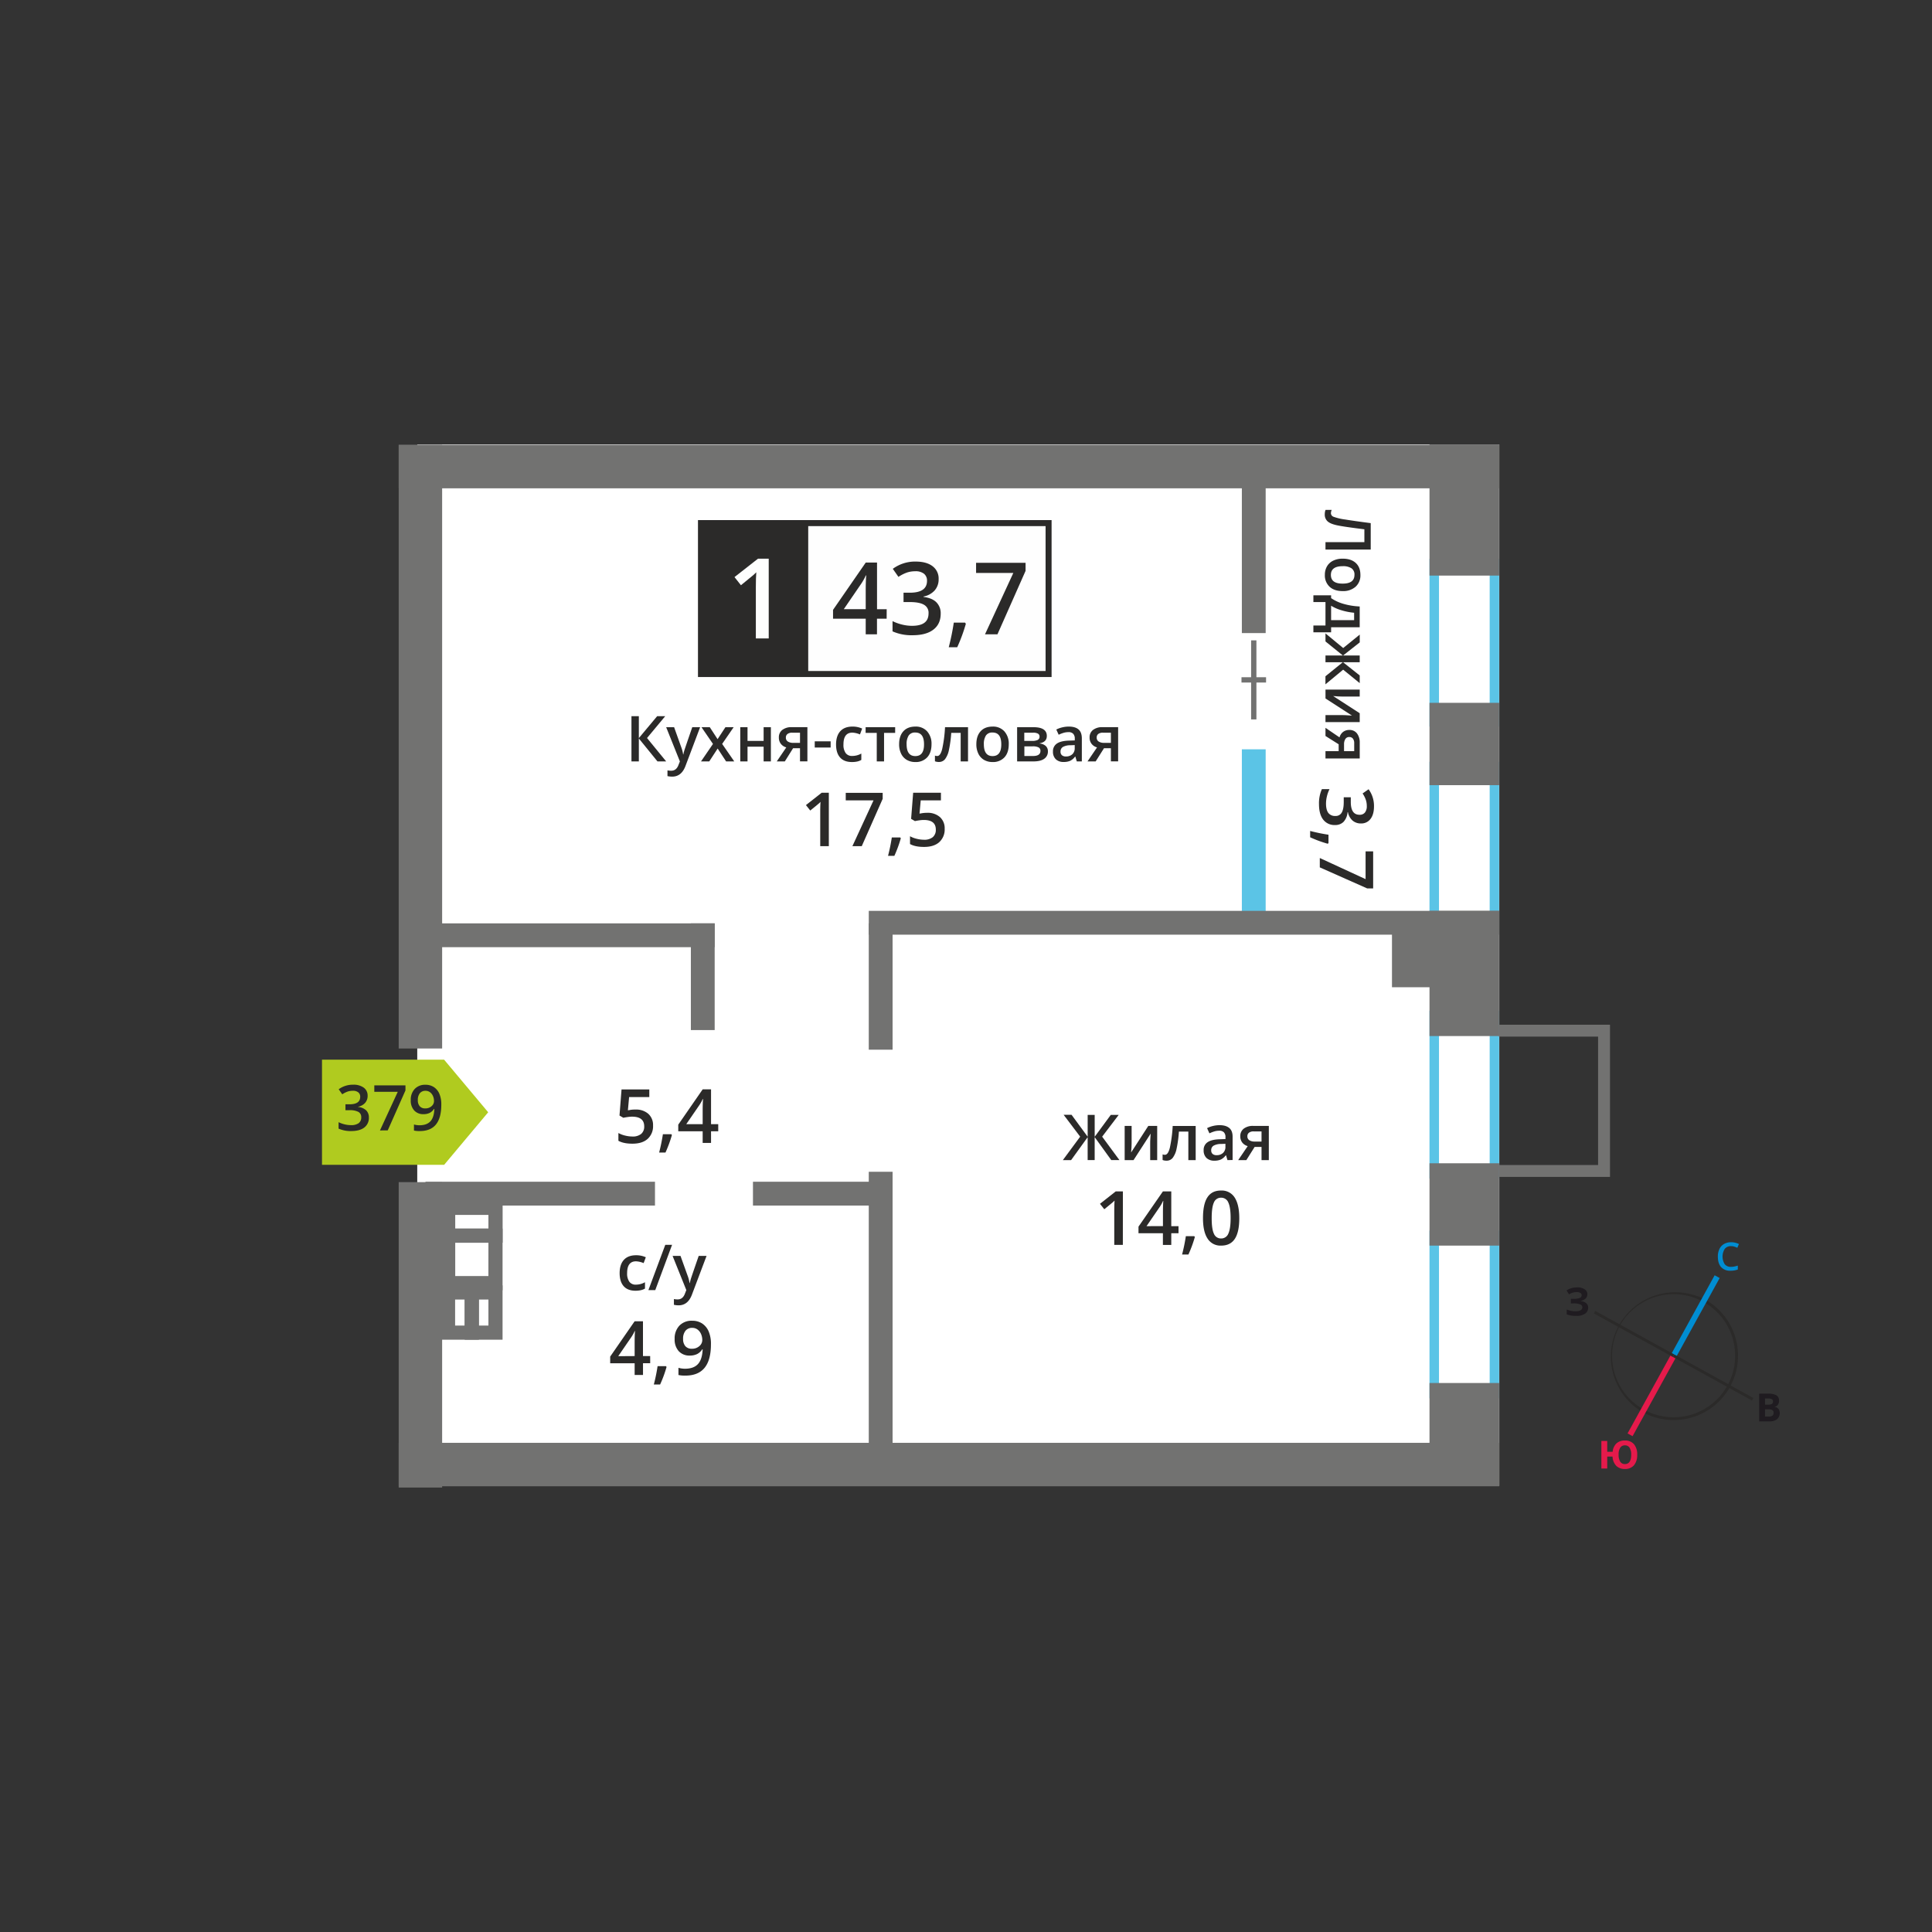
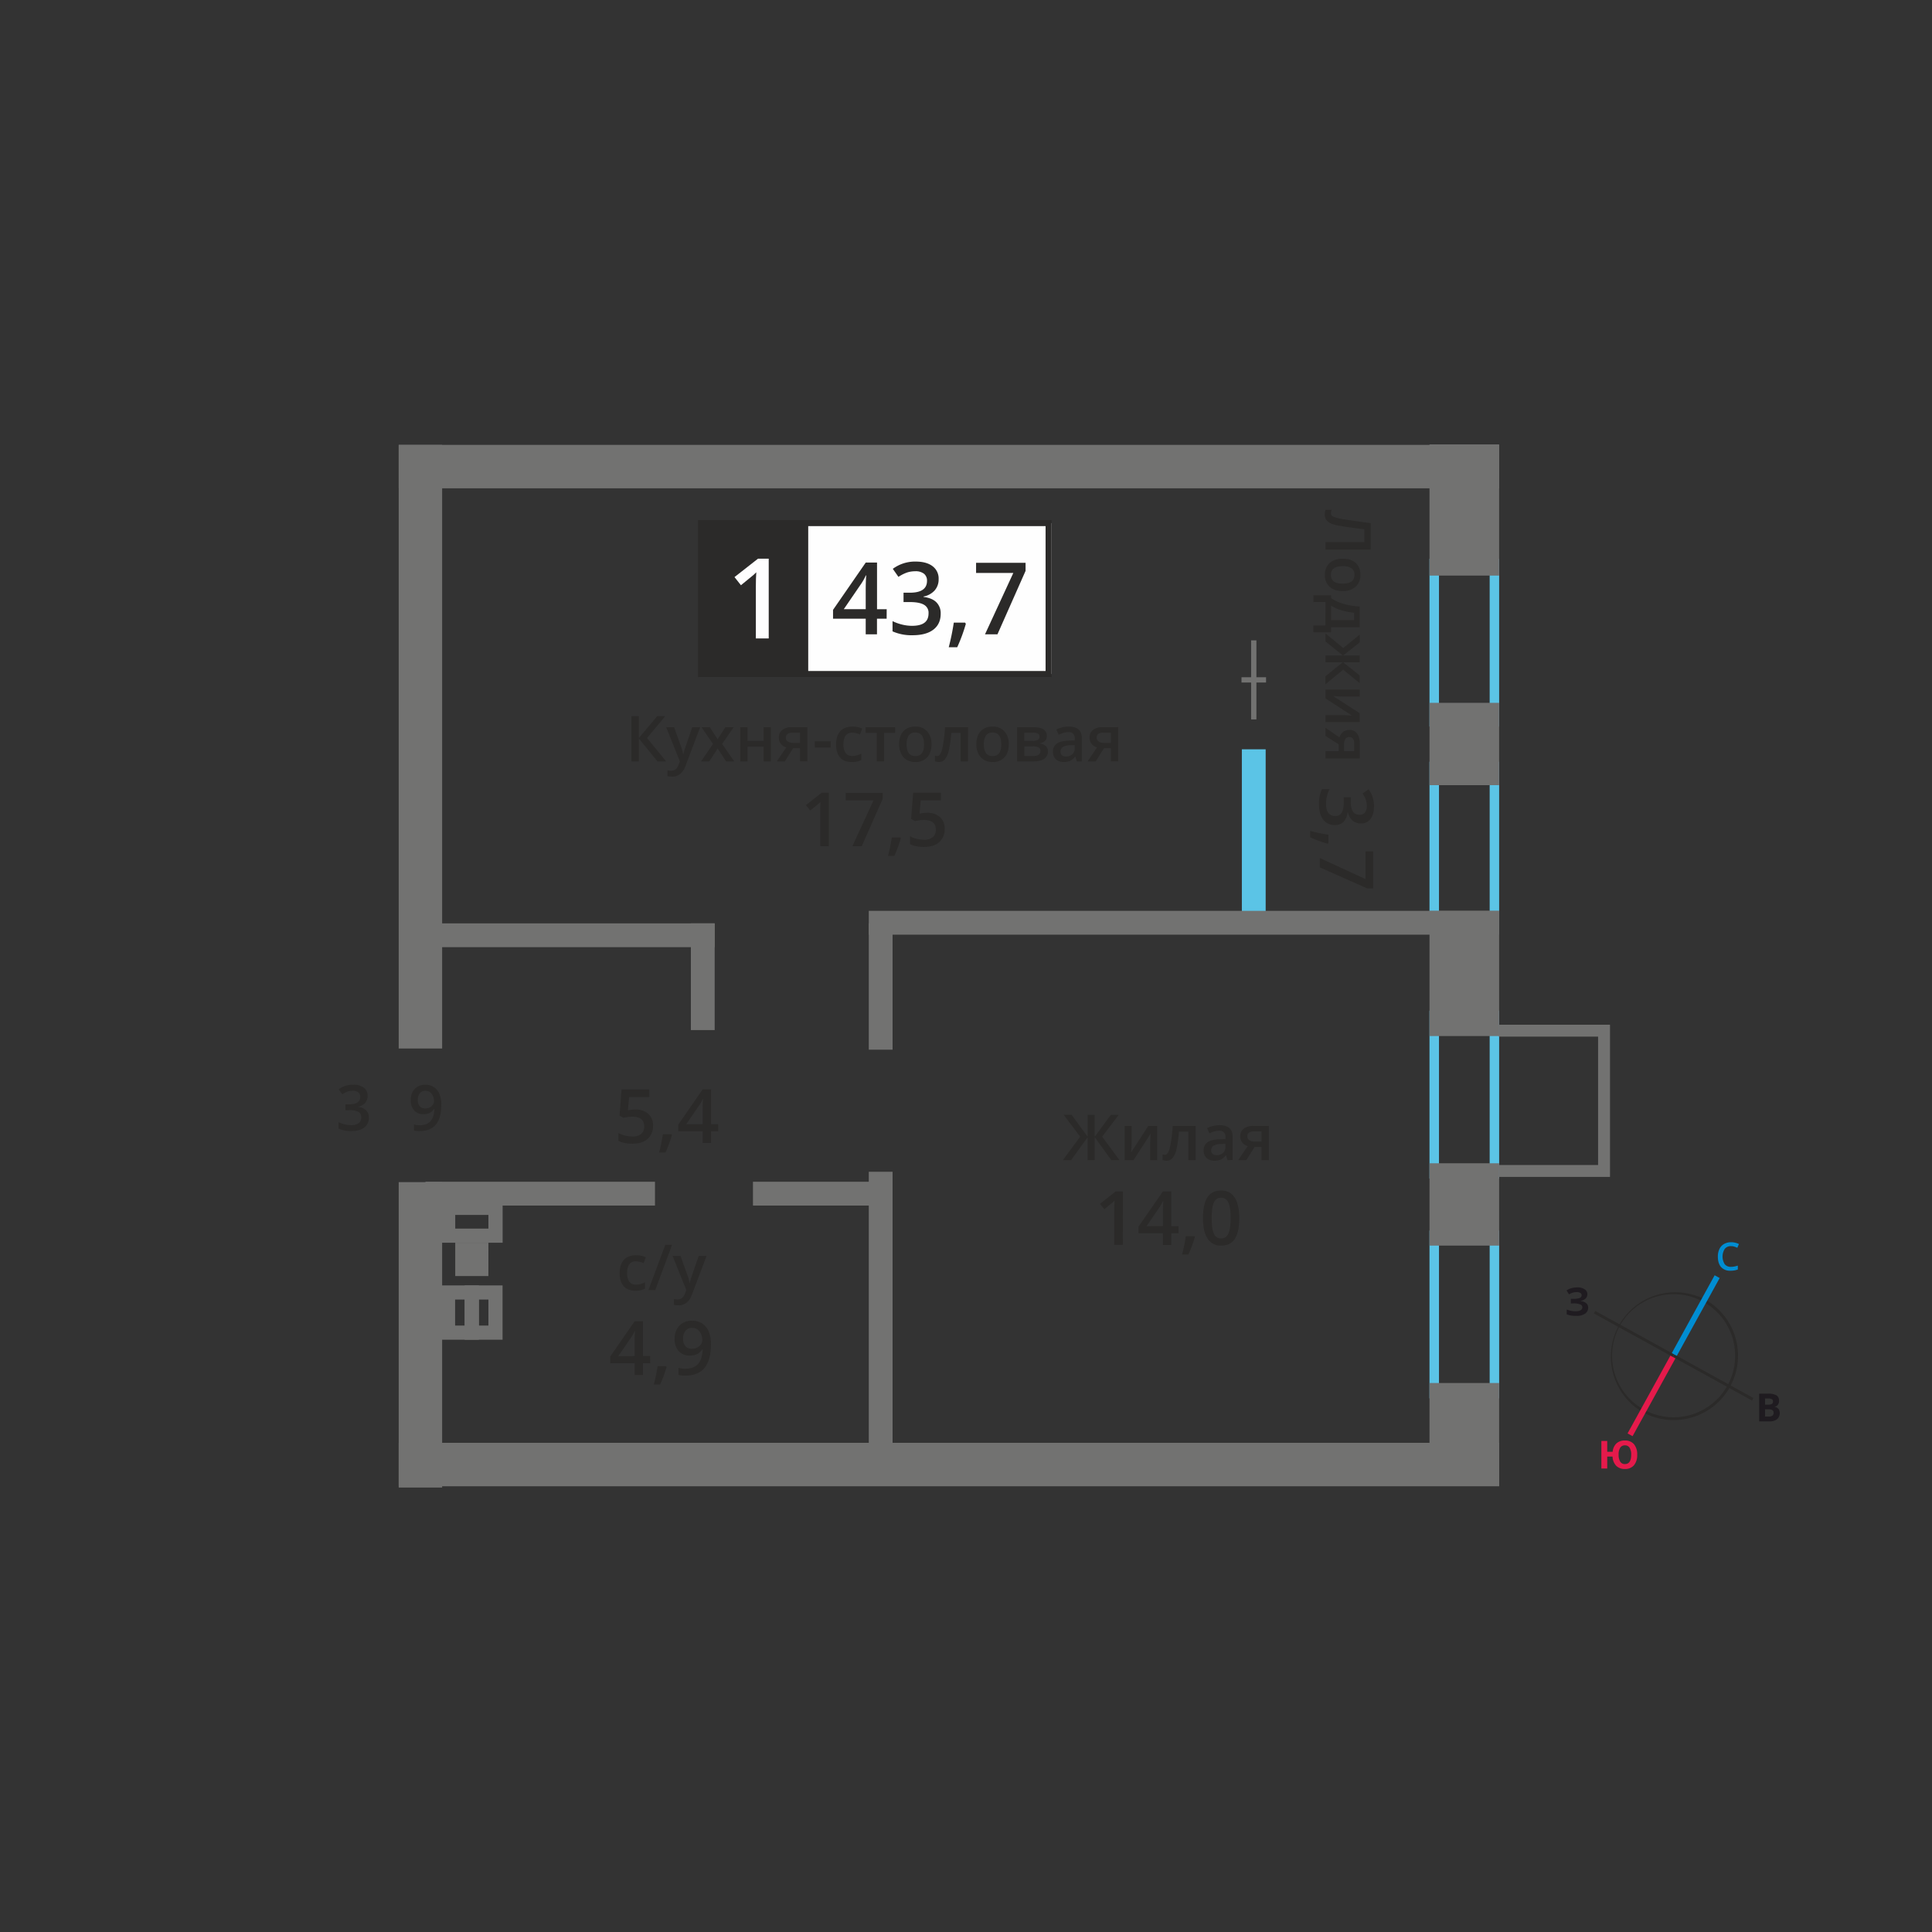
<svg xmlns="http://www.w3.org/2000/svg" id="Layer_1" data-name="Layer 1" width="1200" height="1200" viewBox="0 0 1200 1200">
  <rect x="0" y="0" width="1200" height="1200" fill="#333333" stroke="none" />
  <defs>
    <style>
      .cls-1 {
        fill: #2b2a29;
      }

      .cls-2 {
        fill: #008dd2;
      }

      .cls-3 {
        fill: #e51a4b;
      }

      .cls-4 {
        fill: #1f1b20;
      }

      .cls-5 {
        fill: #fff;
      }

      .cls-6, .cls-7 {
        fill: #5bc4e6;
      }

      .cls-11, .cls-7, .cls-9 {
        fill-rule: evenodd;
      }

      .cls-8, .cls-9 {
        fill: #727271;
      }

      .cls-10 {
        fill: #fefefe;
      }

      .cls-11 {
        fill: #b0cb1f;
      }
    </style>
  </defs>
  <g>
    <path class="cls-1" d="M1076.23,831.43a38.23,38.23,0,1,0-55.16,44.12l0,0A38.23,38.23,0,0,0,1073,860.51l0,0a38.12,38.12,0,0,0,3.22-29M1058.81,807a40,40,0,0,1,15.74,54.34l0,.06a40,40,0,0,1-54.29,15.68l-.07,0a40,40,0,0,1,38.66-70Z" />
    <polygon class="cls-2" points="1068.11 793.81 1041.06 842.93 1037.96 841.21 1065 792.09 1068.11 793.81" />
    <polygon class="cls-3" points="1010.91 890.32 1037.96 841.21 1041.06 842.93 1014.02 892.04 1010.91 890.32" />
    <polygon class="cls-1" points="990.83 814.24 1039.94 841.29 1039.08 842.84 989.97 815.8 990.83 814.24" />
    <polygon class="cls-1" points="1088.19 869.89 1039.08 842.84 1039.94 841.29 1089.05 868.33 1088.19 869.89" />
    <path class="cls-2" d="M1075.09,774a4.66,4.66,0,0,0-3.82,1.71,9,9,0,0,0,0,9.53,4.73,4.73,0,0,0,3.87,1.62,10.59,10.59,0,0,0,2.12-.21c.68-.15,1.39-.34,2.13-.56v2.42a12.92,12.92,0,0,1-4.59.76,7.34,7.34,0,0,1-5.81-2.29q-2-2.28-2-6.55a10.51,10.51,0,0,1,1-4.69,7,7,0,0,1,2.84-3.08,8.56,8.56,0,0,1,4.37-1.08,10.86,10.86,0,0,1,4.88,1.11l-1,2.34a13,13,0,0,0-1.84-.72,6.59,6.59,0,0,0-2-.31" />
    <path class="cls-3" d="M1005.36,903.54a7.79,7.79,0,0,0,1,4.34,3.28,3.28,0,0,0,2.89,1.47c2.6,0,3.91-1.94,3.91-5.81a7.9,7.9,0,0,0-1-4.34,3.23,3.23,0,0,0-2.89-1.47,3.3,3.3,0,0,0-2.92,1.47,7.72,7.72,0,0,0-1,4.34m11.54,0a9.76,9.76,0,0,1-2,6.55,7.11,7.11,0,0,1-5.69,2.32,7.25,7.25,0,0,1-5.36-2,8.87,8.87,0,0,1-2.26-5.71h-3.3v7.42h-3.64V895h3.64v6.74h3.37a8.16,8.16,0,0,1,2.34-5.2,7.33,7.33,0,0,1,5.23-1.81,7.06,7.06,0,0,1,5.69,2.31A9.8,9.8,0,0,1,1016.9,903.54Z" />
    <path class="cls-4" d="M1096.3,875.34v4.49h2.38a3.56,3.56,0,0,0,2.23-.58,2.13,2.13,0,0,0,.72-1.77c0-1.42-1-2.14-3.07-2.14Zm0-2.89h2.13a3.82,3.82,0,0,0,2.14-.46,1.7,1.7,0,0,0,.67-1.52,1.52,1.52,0,0,0-.73-1.42,4.59,4.59,0,0,0-2.29-.43h-1.92Zm-3.64-6.82H1098a10.39,10.39,0,0,1,5.32,1A3.63,3.63,0,0,1,1105,870a4.19,4.19,0,0,1-.72,2.53,2.88,2.88,0,0,1-1.93,1.19v.11a3.81,3.81,0,0,1,2.36,1.37,4.95,4.95,0,0,1-1,6.33,7.32,7.32,0,0,1-4.61,1.32h-6.44Z" />
    <path class="cls-4" d="M985.91,803.9a3.57,3.57,0,0,1-1.18,2.75,5.78,5.78,0,0,1-3.19,1.37v.07a6.47,6.47,0,0,1,3.63,1.31,3.46,3.46,0,0,1,1.27,2.79,4.35,4.35,0,0,1-1.93,3.75,9,9,0,0,1-5.32,1.38,16.42,16.42,0,0,1-6.08-.93v-3.06a11.11,11.11,0,0,0,2.59.82,14.11,14.11,0,0,0,2.78.3q4.35,0,4.35-2.53a1.93,1.93,0,0,0-1.4-1.75,10.85,10.85,0,0,0-4.12-.61h-1.62v-2.84h1.45a11.28,11.28,0,0,0,4-.52,1.78,1.78,0,0,0,1.25-1.72,1.62,1.62,0,0,0-.78-1.41,4.29,4.29,0,0,0-2.35-.52,8.74,8.74,0,0,0-4.69,1.4L973,801.51a11.13,11.13,0,0,1,3.12-1.43,13.9,13.9,0,0,1,3.66-.45,7.68,7.68,0,0,1,4.49,1.18,3.6,3.6,0,0,1,1.68,3.09" />
  </g>
  <g>
-     <rect class="cls-5" x="259.16" y="276.05" width="672.08" height="646.84" />
    <rect class="cls-6" x="771.34" y="465.41" width="14.79" height="102.49" />
    <path class="cls-7" d="M893.78,770.65v91.57h31.48V770.65Zm-5.9,97.89V764.33h43.27V868.54Z" />
    <path class="cls-7" d="M893.78,634.09v91.57h31.48V634.09ZM887.88,732V627.77h43.27V732Z" />
    <path class="cls-7" d="M893.78,479.43V571h31.48V479.43Zm-5.9,97.88V473.11h43.27v104.2Z" />
    <path class="cls-7" d="M893.78,353.38V445h31.48V353.38Zm-5.9,97.88V347.06h43.27v104.2Z" />
    <rect class="cls-8" x="887.89" y="722.53" width="43.26" height="51.14" />
    <rect class="cls-8" x="887.89" y="436.54" width="43.26" height="51.14" />
    <rect class="cls-8" x="887.89" y="859.01" width="43.26" height="63.88" />
    <rect class="cls-8" x="887.89" y="565.75" width="43.26" height="77.76" />
    <rect class="cls-8" x="887.89" y="276.05" width="43.26" height="81.46" />
    <rect class="cls-8" x="247.64" y="896.17" width="683.51" height="26.98" />
    <rect class="cls-8" x="247.64" y="276.32" width="683.51" height="26.98" />
    <polygon class="cls-9" points="1000 723.61 1000 731 992.6 731 930.95 731 930.95 723.61 992.6 723.61 992.6 643.86 930.95 643.86 930.95 636.47 992.6 636.47 1000 636.47 1000 643.86 1000 723.61" />
    <rect class="cls-8" x="247.64" y="276.32" width="26.98" height="374.92" />
    <rect class="cls-8" x="247.64" y="734.24" width="26.98" height="189.7" />
-     <rect class="cls-8" x="864.58" y="568.37" width="26.98" height="44.82" />
    <rect class="cls-8" x="539.61" y="565.75" width="391.54" height="14.79" />
    <rect class="cls-8" x="264.26" y="573.52" width="179.64" height="14.79" />
    <rect class="cls-8" x="264.26" y="734" width="142.56" height="14.79" />
    <rect class="cls-8" x="467.68" y="734" width="82.68" height="14.79" />
-     <rect class="cls-8" x="771.34" y="295.87" width="14.79" height="97.35" />
    <rect class="cls-8" x="539.61" y="573.52" width="14.79" height="78.46" />
    <rect class="cls-8" x="539.61" y="727.81" width="14.79" height="179.68" />
    <rect class="cls-8" x="429.11" y="573.52" width="14.79" height="66.28" />
    <rect class="cls-8" x="777.09" y="397.74" width="3.29" height="49.1" />
    <rect class="cls-8" x="771.11" y="420.64" width="15.26" height="3.29" />
    <g>
      <path class="cls-1" d="M845.31,511.46a7.72,7.72,0,0,1-5.26-1.84,9.23,9.23,0,0,1-2.82-5.18H837a10.05,10.05,0,0,1-2.48,6,7.12,7.12,0,0,1-5.28,2,8.77,8.77,0,0,1-7.39-3.38q-2.6-3.37-2.6-9.62a21.62,21.62,0,0,1,1.8-9.31h4.74a21.24,21.24,0,0,0-1.61,4.47,19.39,19.39,0,0,0-.57,4.54c0,2.57.48,4.5,1.43,5.77a5.18,5.18,0,0,0,4.43,1.9,4.2,4.2,0,0,0,3.9-2.11q1.25-2.1,1.25-6.62v-2.89H839v2.93q0,8,5.49,7.95a4.06,4.06,0,0,0,3.29-1.39,6.22,6.22,0,0,0,1.16-4.08,12.29,12.29,0,0,0-.54-3.64,17,17,0,0,0-2.07-4.13l3.72-2.61a17.4,17.4,0,0,1,3.36,10.6q0,5-2.16,7.83A7.07,7.07,0,0,1,845.31,511.46Z" />
      <path class="cls-1" d="M824.63,524.05a74.61,74.61,0,0,1-10.87-4v-3.93a108.67,108.67,0,0,0,11.39,2.34v5.24Z" />
      <path class="cls-1" d="M819.75,532.93l28.44,13.12V528.8h4.7v23h-3.73l-29.41-13.06Z" />
    </g>
    <rect class="cls-10" x="435.39" y="324.92" width="217.77" height="93.72" />
    <path class="cls-1" d="M649.43,326.78H437.25v90H649.43Zm-214-3.73H653.16V420.5H433.52V323.05Z" />
    <g>
      <path class="cls-1" d="M550.71,384.29h-6V394h-7v-9.7H517.42v-5.51l20.32-29.39h7v29h6Zm-13-5.93V367.19c0-4,.1-7.23.31-9.77h-.25a34.38,34.38,0,0,1-2.67,4.87l-11,16.07Z" />
      <path class="cls-1" d="M583,359.73a10.3,10.3,0,0,1-2.47,7,12.42,12.42,0,0,1-6.93,3.79v.24c3.57.45,6.24,1.56,8,3.33a9.56,9.56,0,0,1,2.68,7.08q0,6.42-4.54,9.9t-12.9,3.48a29,29,0,0,1-12.47-2.4v-6.36a28.65,28.65,0,0,0,6,2.16,25.89,25.89,0,0,0,6.09.76q5.16,0,7.73-1.92t2.55-5.93a5.63,5.63,0,0,0-2.83-5.23q-2.84-1.68-8.88-1.68H561.2v-5.81h3.93q10.65,0,10.65-7.36a5.41,5.41,0,0,0-1.86-4.41,8.33,8.33,0,0,0-5.48-1.55,16.43,16.43,0,0,0-4.86.71,23.35,23.35,0,0,0-5.54,2.78l-3.5-5a23.28,23.28,0,0,1,14.21-4.51q6.72,0,10.5,2.89A9.51,9.51,0,0,1,583,359.73Z" />
      <path class="cls-1" d="M599.9,387.45A101.25,101.25,0,0,1,594.55,402h-5.26a149.71,149.71,0,0,0,3.13-15.28h7Z" />
      <path class="cls-1" d="M611.8,394l17.59-38.12H606.26v-6.3H637v5L619.53,394Z" />
    </g>
    <rect class="cls-1" x="435.38" y="324.92" width="66.62" height="93.72" />
    <path class="cls-10" d="M477.47,396.55h-8v-32q0-5.73.28-9.09c-.53.54-1.16,1.14-1.92,1.8s-3.3,2.73-7.62,6.24l-4-5.06L470.82,347h6.65Z" />
-     <polygon class="cls-11" points="275.87 658.19 275.87 658.21 289.54 674.52 303.22 690.85 289.54 707.17 275.87 723.49 275.87 723.5 275.85 723.5 200 723.5 200 658.19 275.85 658.19 275.87 658.19" />
    <g>
      <path class="cls-1" d="M228.34,680.58a6.49,6.49,0,0,1-1.55,4.43,7.76,7.76,0,0,1-4.36,2.39v.15a8.45,8.45,0,0,1,5,2.1,6,6,0,0,1,1.68,4.45,7.4,7.4,0,0,1-2.85,6.23c-1.9,1.46-4.61,2.19-8.11,2.19a18.38,18.38,0,0,1-7.85-1.51v-4a17.59,17.59,0,0,0,3.77,1.35,16.32,16.32,0,0,0,3.83.48,8.09,8.09,0,0,0,4.86-1.2,4.38,4.38,0,0,0,1.61-3.73,3.57,3.57,0,0,0-1.78-3.3,11.4,11.4,0,0,0-5.59-1.05h-2.43V685.9h2.47q6.69,0,6.69-4.63a3.42,3.42,0,0,0-1.16-2.77,5.28,5.28,0,0,0-3.45-1,10.39,10.39,0,0,0-3.06.45,14.44,14.44,0,0,0-3.48,1.75l-2.21-3.14a14.75,14.75,0,0,1,8.94-2.83,10.68,10.68,0,0,1,6.61,1.82A6,6,0,0,1,228.34,680.58Z" />
-       <path class="cls-1" d="M236,702.14l11.06-24H232.49v-4h19.35v3.14l-11,24.81Z" />
      <path class="cls-1" d="M274.1,686.1q0,8.26-3.33,12.34t-10,4.08a14.94,14.94,0,0,1-3.65-.31v-3.77a12.5,12.5,0,0,0,3.42.48c3,0,5.3-.82,6.8-2.45s2.31-4.2,2.45-7.69h-.23a6.84,6.84,0,0,1-2.73,2.48,8.58,8.58,0,0,1-3.74.77,7.51,7.51,0,0,1-5.84-2.32,9,9,0,0,1-2.12-6.35,9.73,9.73,0,0,1,2.46-7,8.77,8.77,0,0,1,6.7-2.59,9.29,9.29,0,0,1,5.21,1.45,9.41,9.41,0,0,1,3.43,4.22A16.65,16.65,0,0,1,274.1,686.1Zm-9.76-8.58a4.37,4.37,0,0,0-3.58,1.52,6.59,6.59,0,0,0-1.24,4.28,5.58,5.58,0,0,0,1.16,3.76,4.34,4.34,0,0,0,3.51,1.37,5.6,5.6,0,0,0,3.83-1.36,4.11,4.11,0,0,0,1.55-3.18,7.74,7.74,0,0,0-.66-3.18,5.74,5.74,0,0,0-1.85-2.35A4.54,4.54,0,0,0,264.34,677.52Z" />
    </g>
    <g>
      <path class="cls-1" d="M823.28,341.35v-4.6h24.16v-8q-12.3-1.51-16.74-2.43t-6.18-2.57a5.57,5.57,0,0,1-1.68-4.38,7.44,7.44,0,0,1,.48-2.67h3.83a5.14,5.14,0,0,0-.49,2.13,2.41,2.41,0,0,0,1.67,2.16,34.79,34.79,0,0,0,7.35,1.71q5.69.93,15.7,2.22v16.42Z" />
      <path class="cls-1" d="M834,367.14q-5.21,0-8.13-2.67A9.56,9.56,0,0,1,822.9,357a10.27,10.27,0,0,1,1.34-5.27,8.92,8.92,0,0,1,3.87-3.51A13.11,13.11,0,0,1,834,347q5.17,0,8.07,2.65c1.94,1.77,2.9,4.26,2.9,7.48a9.37,9.37,0,0,1-3,7.3A11.47,11.47,0,0,1,834,367.14Zm0-15.47q-7.37,0-7.36,5.44t7.36,5.38q7.27,0,7.28-5.42a4.62,4.62,0,0,0-1.88-4.12A9.54,9.54,0,0,0,834,351.67Z" />
      <path class="cls-1" d="M815.77,392.72v-4.21h7.51V373.94h-7.51v-4.17h11v1.73a26.49,26.49,0,0,0,7.85,3.61,42.88,42.88,0,0,0,9.91,1.58v12.92H826.78v3.11Zm11-7.55h14.3v-4.58a39.41,39.41,0,0,1-7.8-1.52,26.56,26.56,0,0,1-6.5-2.84Z" />
      <path class="cls-1" d="M834.22,407.14h10.32v4.2H834.22l10.32,8.19v4.77l-10.28-8.36-11,9.11v-5l10.78-8.73H823.28v-4.2h10.78l-10.78-8.71v-5l11,9.09,10.28-8.34V399Z" />
      <path class="cls-1" d="M844.54,432.64h-10.9c-1.27,0-3.13-.1-5.59-.31L844.54,443v5.52H823.28v-4.35H834c.59,0,1.54,0,2.86.11s2.28.13,2.88.18l-16.45-10.63v-5.51h21.26Z" />
      <path class="cls-1" d="M823.28,457.13v-5.06L832,458a6.34,6.34,0,0,1,2.2-3.38,6.23,6.23,0,0,1,3.93-1.23,5.7,5.7,0,0,1,4.72,2.15,9.28,9.28,0,0,1,1.7,5.88v9.69H823.28v-4.54h8.19v-4.28Zm14.8.65a2.72,2.72,0,0,0-2.45,1.24,6,6,0,0,0-.82,3.33v4.21h6.31v-4.92a4.56,4.56,0,0,0-.79-2.85A2.71,2.71,0,0,0,838.08,457.78Z" />
    </g>
    <path class="cls-8" d="M297.43,807.17h5.94v16.16h-5.94Zm10.33-8.78H288.65v33.73h23.5V798.39Z" />
    <path class="cls-8" d="M293,798.39H273.93v33.73h23.5V798.39Zm-10.32,8.78h5.93v16.16h-5.93Z" />
-     <path class="cls-8" d="M278.35,801.36h33.8V763.1H274v38.26Zm25-8.78H282.75v-20.7h20.62Z" />
+     <path class="cls-8" d="M278.35,801.36h33.8V763.1v38.26Zm25-8.78H282.75v-20.7h20.62Z" />
    <path class="cls-8" d="M282.75,754.61h20.62v8.49H282.75Zm25-8.79H274v26.06h38.19V745.82Z" />
    <g>
      <path class="cls-1" d="M413.77,472.93h-5.4L396.8,458.69v14.24h-4.59v-28.1h4.59v13.61l11.38-13.61h5L401.88,458.4Z" />
      <path class="cls-1" d="M413.77,451.67h4.93L423,463.72a23.28,23.28,0,0,1,1.31,4.84h.15a22.29,22.29,0,0,1,.63-2.56q.47-1.51,4.89-14.33h4.88l-9.09,24.08q-2.49,6.63-8.27,6.63a13.47,13.47,0,0,1-2.92-.32v-3.58a10.27,10.27,0,0,0,2.33.23c2.17,0,3.71-1.26,4.59-3.78l.79-2Z" />
      <path class="cls-1" d="M442.84,462.07l-7.13-10.4h5.15l4.84,7.44,4.88-7.44h5.11l-7.15,10.4,7.52,10.86H451l-5.25-8-5.23,8h-5.11Z" />
      <path class="cls-1" d="M464.3,451.67v8.53h10v-8.53h4.51v21.26h-4.51v-9.17h-10v9.17h-4.51V451.67Z" />
      <path class="cls-1" d="M487.46,472.93h-5l5.92-8.71A6.3,6.3,0,0,1,485,462a6.23,6.23,0,0,1-1.23-3.93,5.66,5.66,0,0,1,2.15-4.72,9.24,9.24,0,0,1,5.88-1.7h9.69v21.26H496.9v-8.19h-4.29Zm.66-14.8a2.74,2.74,0,0,0,1.24,2.45,6,6,0,0,0,3.33.82h4.21v-6.31H492a4.5,4.5,0,0,0-2.85.79A2.65,2.65,0,0,0,488.12,458.13Z" />
      <path class="cls-1" d="M506.05,464.3v-3.85h9.88v3.85Z" />
      <path class="cls-1" d="M529.13,473.31c-3.21,0-5.66-.94-7.33-2.81s-2.51-4.58-2.51-8.09.88-6.32,2.63-8.24,4.27-2.88,7.58-2.88a14.23,14.23,0,0,1,6,1.24l-1.36,3.64a13.58,13.58,0,0,0-4.73-1.12q-5.52,0-5.52,7.33a8.75,8.75,0,0,0,1.38,5.37,4.74,4.74,0,0,0,4,1.79,11.64,11.64,0,0,0,5.71-1.49V472a8.94,8.94,0,0,1-2.58,1A15.24,15.24,0,0,1,529.13,473.31Z" />
      <path class="cls-1" d="M556,451.67v3.54H549.1v17.72h-4.53V455.21h-6.92v-3.54Z" />
    </g>
    <g>
      <path class="cls-1" d="M578.58,462.26q0,5.21-2.67,8.13a9.55,9.55,0,0,1-7.43,2.92,10.25,10.25,0,0,1-5.27-1.34,8.88,8.88,0,0,1-3.52-3.87,13.14,13.14,0,0,1-1.23-5.84c0-3.45.89-6.14,2.65-8.07s4.26-2.9,7.48-2.9a9.37,9.37,0,0,1,7.3,3A11.45,11.45,0,0,1,578.58,462.26Zm-15.47,0q0,7.37,5.44,7.36t5.38-7.36q0-7.29-5.42-7.28a4.61,4.61,0,0,0-4.12,1.88A9.62,9.62,0,0,0,563.11,462.26Z" />
      <path class="cls-1" d="M601.25,472.93h-4.56V455.21h-5.86a73.65,73.65,0,0,1-1.45,10.68A13.84,13.84,0,0,1,587,471.5a4.72,4.72,0,0,1-3.81,1.77,6.42,6.42,0,0,1-2.48-.42v-3.54a4,4,0,0,0,1.42.27q2,0,3.09-4.41a82.56,82.56,0,0,0,1.75-13.5h14.29Z" />
      <path class="cls-1" d="M626.56,462.26q0,5.21-2.67,8.13a9.58,9.58,0,0,1-7.44,2.92,10.27,10.27,0,0,1-5.27-1.34,8.94,8.94,0,0,1-3.52-3.87,13.14,13.14,0,0,1-1.23-5.84q0-5.17,2.66-8.07c1.76-1.94,4.26-2.9,7.47-2.9a9.41,9.41,0,0,1,7.31,3A11.5,11.5,0,0,1,626.56,462.26Zm-15.47,0q0,7.37,5.43,7.36t5.39-7.36q0-7.29-5.42-7.28a4.63,4.63,0,0,0-4.13,1.88A9.62,9.62,0,0,0,611.09,462.26Z" />
      <path class="cls-1" d="M650.2,457.11q0,3.76-4.4,4.55v.16a6.29,6.29,0,0,1,3.76,1.55,4.37,4.37,0,0,1,1.31,3.29,5.34,5.34,0,0,1-2.3,4.64q-2.3,1.63-6.67,1.63H631.75V451.67h10.11Q650.2,451.67,650.2,457.11Zm-4.52.38a2,2,0,0,0-1-1.83,6,6,0,0,0-3-.57h-5.48v5.11h4.81a8,8,0,0,0,3.44-.58A2.17,2.17,0,0,0,645.68,457.49Zm.56,8.9a2.29,2.29,0,0,0-1.19-2.18,7.79,7.79,0,0,0-3.58-.64h-5.21v6h5.33Q646.24,469.58,646.24,466.39Z" />
      <path class="cls-1" d="M668.82,472.93l-.9-3h-.16a8.69,8.69,0,0,1-3.09,2.64,9.76,9.76,0,0,1-4,.7,6.74,6.74,0,0,1-4.89-1.69,6.34,6.34,0,0,1-1.76-4.79,5.62,5.62,0,0,1,2.44-4.95q2.44-1.68,7.44-1.83l3.67-.12V458.8a4.29,4.29,0,0,0-1-3.05,3.88,3.88,0,0,0-3-1,10.19,10.19,0,0,0-3.13.48,22.66,22.66,0,0,0-2.88,1.13l-1.47-3.23a15.79,15.79,0,0,1,3.79-1.37,17.09,17.09,0,0,1,3.88-.47q4.07,0,6.12,1.76t2.07,5.56v14.32Zm-6.72-3.08a5.61,5.61,0,0,0,3.94-1.37,5,5,0,0,0,1.49-3.86v-1.84l-2.72.11a9.45,9.45,0,0,0-4.65,1.07,3.27,3.27,0,0,0-1.45,2.91,2.82,2.82,0,0,0,.85,2.2A3.63,3.63,0,0,0,662.1,469.85Z" />
      <path class="cls-1" d="M680.53,472.93h-5.06l5.92-8.71A6.34,6.34,0,0,1,678,462a6.23,6.23,0,0,1-1.23-3.93,5.69,5.69,0,0,1,2.15-4.72,9.28,9.28,0,0,1,5.88-1.7h9.69v21.26H690v-8.19h-4.28Zm.65-14.8a2.74,2.74,0,0,0,1.24,2.45,6,6,0,0,0,3.33.82H690v-6.31H685a4.5,4.5,0,0,0-2.85.79A2.68,2.68,0,0,0,681.18,458.13Z" />
    </g>
    <g>
      <path class="cls-1" d="M514.8,525.57h-5.34V504.15q0-3.84.18-6.09a15.62,15.62,0,0,1-1.28,1.21c-.51.44-2.2,1.83-5.09,4.17l-2.68-3.38,9.76-7.67h4.45Z" />
      <path class="cls-1" d="M529.44,525.57l13.12-28.44H525.31v-4.69h22.94v3.72l-13,29.41Z" />
      <path class="cls-1" d="M559.51,520.69a77.57,77.57,0,0,1-4,10.88h-3.93a114.8,114.8,0,0,0,2.34-11.4h5.24Z" />
      <path class="cls-1" d="M575.88,504.85a11.38,11.38,0,0,1,7.94,2.66,9.29,9.29,0,0,1,2.93,7.24,10.56,10.56,0,0,1-3.33,8.29c-2.21,2-5.37,3-9.45,3q-5.57,0-8.74-1.8V519.4a16,16,0,0,0,4.22,1.61,19.16,19.16,0,0,0,4.43.57,8.27,8.27,0,0,0,5.49-1.61,5.86,5.86,0,0,0,1.88-4.72q0-6-7.58-5.95a18.88,18.88,0,0,0-2.63.22c-1,.14-2,.3-2.75.48l-2.38-1.4,1.27-16.21h17.25v4.74H571.88l-.75,8.22,1.94-.32A18.56,18.56,0,0,1,575.88,504.85Z" />
    </g>
    <g>
      <path class="cls-1" d="M670.91,706l-10.26-13.57h4.92l10,13.61V692.47h4.36v13.61l10-13.61h4.92L684.57,706l10.71,14.53h-5.07l-10.29-14.24v14.24h-4.36V706.33l-10.28,14.24h-5.12Z" />
      <path class="cls-1" d="M702.87,699.32v10.89c0,1.27-.1,3.14-.31,5.6l10.67-16.49h5.52v21.25H714.4v-10.7c0-.59,0-1.55.11-2.87s.13-2.28.18-2.88l-10.63,16.45h-5.51V699.32Z" />
      <path class="cls-1" d="M742.66,720.57H738.1V702.85h-5.86a73.82,73.82,0,0,1-1.45,10.69,14,14,0,0,1-2.39,5.61,4.72,4.72,0,0,1-3.81,1.77,6.42,6.42,0,0,1-2.48-.42V717a4,4,0,0,0,1.42.27q2,0,3.09-4.41a83.45,83.45,0,0,0,1.76-13.5h14.28Z" />
      <path class="cls-1" d="M762.41,720.57l-.9-3h-.15a8.74,8.74,0,0,1-3.1,2.65,9.93,9.93,0,0,1-4,.7,6.82,6.82,0,0,1-4.89-1.69,6.36,6.36,0,0,1-1.76-4.79,5.63,5.63,0,0,1,2.45-5q2.43-1.66,7.43-1.82l3.67-.12v-1.13a4.27,4.27,0,0,0-.95-3.05,3.87,3.87,0,0,0-3-1,10.19,10.19,0,0,0-3.13.48,22.7,22.7,0,0,0-2.88,1.14l-1.46-3.23a16,16,0,0,1,3.78-1.38,17.69,17.69,0,0,1,3.89-.47q4,0,6.12,1.77t2.06,5.56v14.31Zm-6.72-3.07a5.59,5.59,0,0,0,3.95-1.38,5,5,0,0,0,1.49-3.85v-1.84l-2.73.11a9.27,9.27,0,0,0-4.64,1.07,3.23,3.23,0,0,0-1.46,2.91,2.85,2.85,0,0,0,.85,2.2A3.63,3.63,0,0,0,755.69,717.5Z" />
      <path class="cls-1" d="M774.12,720.57h-5.06l5.92-8.7a6.4,6.4,0,0,1-3.38-2.2,6.23,6.23,0,0,1-1.23-3.93,5.68,5.68,0,0,1,2.15-4.72,9.22,9.22,0,0,1,5.88-1.7h9.69v21.25h-4.53v-8.18h-4.29Zm.65-14.8a2.77,2.77,0,0,0,1.24,2.46,6,6,0,0,0,3.34.81h4.21v-6.3h-4.92a4.53,4.53,0,0,0-2.86.79A2.67,2.67,0,0,0,774.77,705.77Z" />
    </g>
    <g>
      <path class="cls-1" d="M697.42,773.22h-5.33V751.79q0-3.82.18-6.08c-.35.36-.78.77-1.28,1.2s-2.21,1.84-5.1,4.18l-2.68-3.38L693,740h4.45Z" />
      <path class="cls-1" d="M732,766H727.5v7.24h-5.2V766H707.14v-4.11L722.3,740h5.2v21.6H732Zm-9.67-4.43v-8.33q0-4.44.22-7.28h-.18a25.82,25.82,0,0,1-2,3.63l-8.24,12Z" />
      <path class="cls-1" d="M742.14,768.34a76.07,76.07,0,0,1-4,10.87h-3.93a108.67,108.67,0,0,0,2.34-11.39h5.25Z" />
      <path class="cls-1" d="M769.74,756.63q0,8.64-2.78,12.85t-8.5,4.19a9.41,9.41,0,0,1-8.4-4.33q-2.87-4.33-2.86-12.71,0-8.79,2.78-13t8.48-4.17a9.45,9.45,0,0,1,8.42,4.36Q769.73,748.23,769.74,756.63Zm-17.14,0c0,4.52.46,7.75,1.4,9.69a4.64,4.64,0,0,0,4.46,2.91,4.71,4.71,0,0,0,4.48-3c.94-2,1.42-5.19,1.42-9.65s-.48-7.67-1.42-9.66a4.69,4.69,0,0,0-4.48-3,4.64,4.64,0,0,0-4.46,2.92C753.06,748.87,752.6,752.1,752.6,756.63Z" />
    </g>
    <g>
      <path class="cls-1" d="M394.71,801.69q-4.83,0-7.33-2.82t-2.51-8.08c0-3.58.87-6.32,2.62-8.25s4.28-2.88,7.59-2.88a14.23,14.23,0,0,1,6.05,1.25l-1.36,3.63a13.76,13.76,0,0,0-4.73-1.11q-5.52,0-5.52,7.32a8.75,8.75,0,0,0,1.38,5.37,4.73,4.73,0,0,0,4,1.8,11.55,11.55,0,0,0,5.71-1.5v3.94a9.2,9.2,0,0,1-2.59,1A15.71,15.71,0,0,1,394.71,801.69Z" />
      <path class="cls-1" d="M417.43,773.2,407,801.3h-4.26l10.47-28.1Z" />
      <path class="cls-1" d="M417.75,780.05h4.92L427,792.1a23.12,23.12,0,0,1,1.31,4.84h.15a22.9,22.9,0,0,1,.63-2.57q.46-1.5,4.89-14.32h4.88l-9.09,24.08q-2.49,6.63-8.27,6.63a12.88,12.88,0,0,1-2.92-.33v-3.57a10.88,10.88,0,0,0,2.33.23c2.17,0,3.71-1.26,4.59-3.79l.79-2Z" />
    </g>
    <g>
      <path class="cls-1" d="M403.85,846.71h-4.47V854h-5.19v-7.24H379V842.6l15.17-21.92h5.19v21.6h4.47Zm-9.66-4.43V834q0-4.44.22-7.28h-.18a25,25,0,0,1-2,3.63l-8.24,12Z" />
      <path class="cls-1" d="M414,849.07a74.61,74.61,0,0,1-4,10.87H406.1a108.67,108.67,0,0,0,2.34-11.39h5.24Z" />
      <path class="cls-1" d="M441.58,834.93q0,9.81-3.95,14.64t-11.89,4.84a18.2,18.2,0,0,1-4.34-.37v-4.47a14.9,14.9,0,0,0,4.06.57q5.4,0,8.06-2.91c1.77-1.93,2.74-5,2.91-9.12h-.28a8.08,8.08,0,0,1-3.23,2.95,10.23,10.23,0,0,1-4.44.91,8.93,8.93,0,0,1-6.92-2.75,10.71,10.71,0,0,1-2.52-7.53,11.51,11.51,0,0,1,2.92-8.28,10.42,10.42,0,0,1,8-3.07,11,11,0,0,1,6.18,1.72,11.15,11.15,0,0,1,4.06,5A19.6,19.6,0,0,1,441.58,834.93ZM430,824.76a5.14,5.14,0,0,0-4.24,1.81,7.76,7.76,0,0,0-1.48,5.07,6.67,6.67,0,0,0,1.38,4.46,5.14,5.14,0,0,0,4.16,1.62,6.62,6.62,0,0,0,4.54-1.61,4.86,4.86,0,0,0,1.84-3.77,9.27,9.27,0,0,0-.78-3.78,6.87,6.87,0,0,0-2.19-2.78A5.38,5.38,0,0,0,430,824.76Z" />
    </g>
    <g>
      <path class="cls-1" d="M394.75,689.17a11.38,11.38,0,0,1,7.94,2.66,9.29,9.29,0,0,1,2.93,7.24,10.56,10.56,0,0,1-3.33,8.29q-3.32,3-9.45,3-5.56,0-8.74-1.8v-4.83a16,16,0,0,0,4.22,1.61,19.16,19.16,0,0,0,4.43.57,8.25,8.25,0,0,0,5.49-1.61,5.87,5.87,0,0,0,1.89-4.72q0-6-7.59-6a19,19,0,0,0-2.63.22c-1,.14-2,.3-2.74.48l-2.39-1.4,1.27-16.21H403.3v4.74H390.75l-.75,8.22,1.94-.32A18.56,18.56,0,0,1,394.75,689.17Z" />
      <path class="cls-1" d="M417.33,705a77.57,77.57,0,0,1-4,10.88h-3.93a114.8,114.8,0,0,0,2.34-11.4H417Z" />
      <path class="cls-1" d="M446.11,702.65h-4.47v7.24h-5.2v-7.24H421.28v-4.11l15.16-21.92h5.2v21.61h4.47Zm-9.67-4.42V689.9q0-4.46.23-7.29h-.18a26,26,0,0,1-2,3.63l-8.24,12Z" />
    </g>
  </g>
</svg>